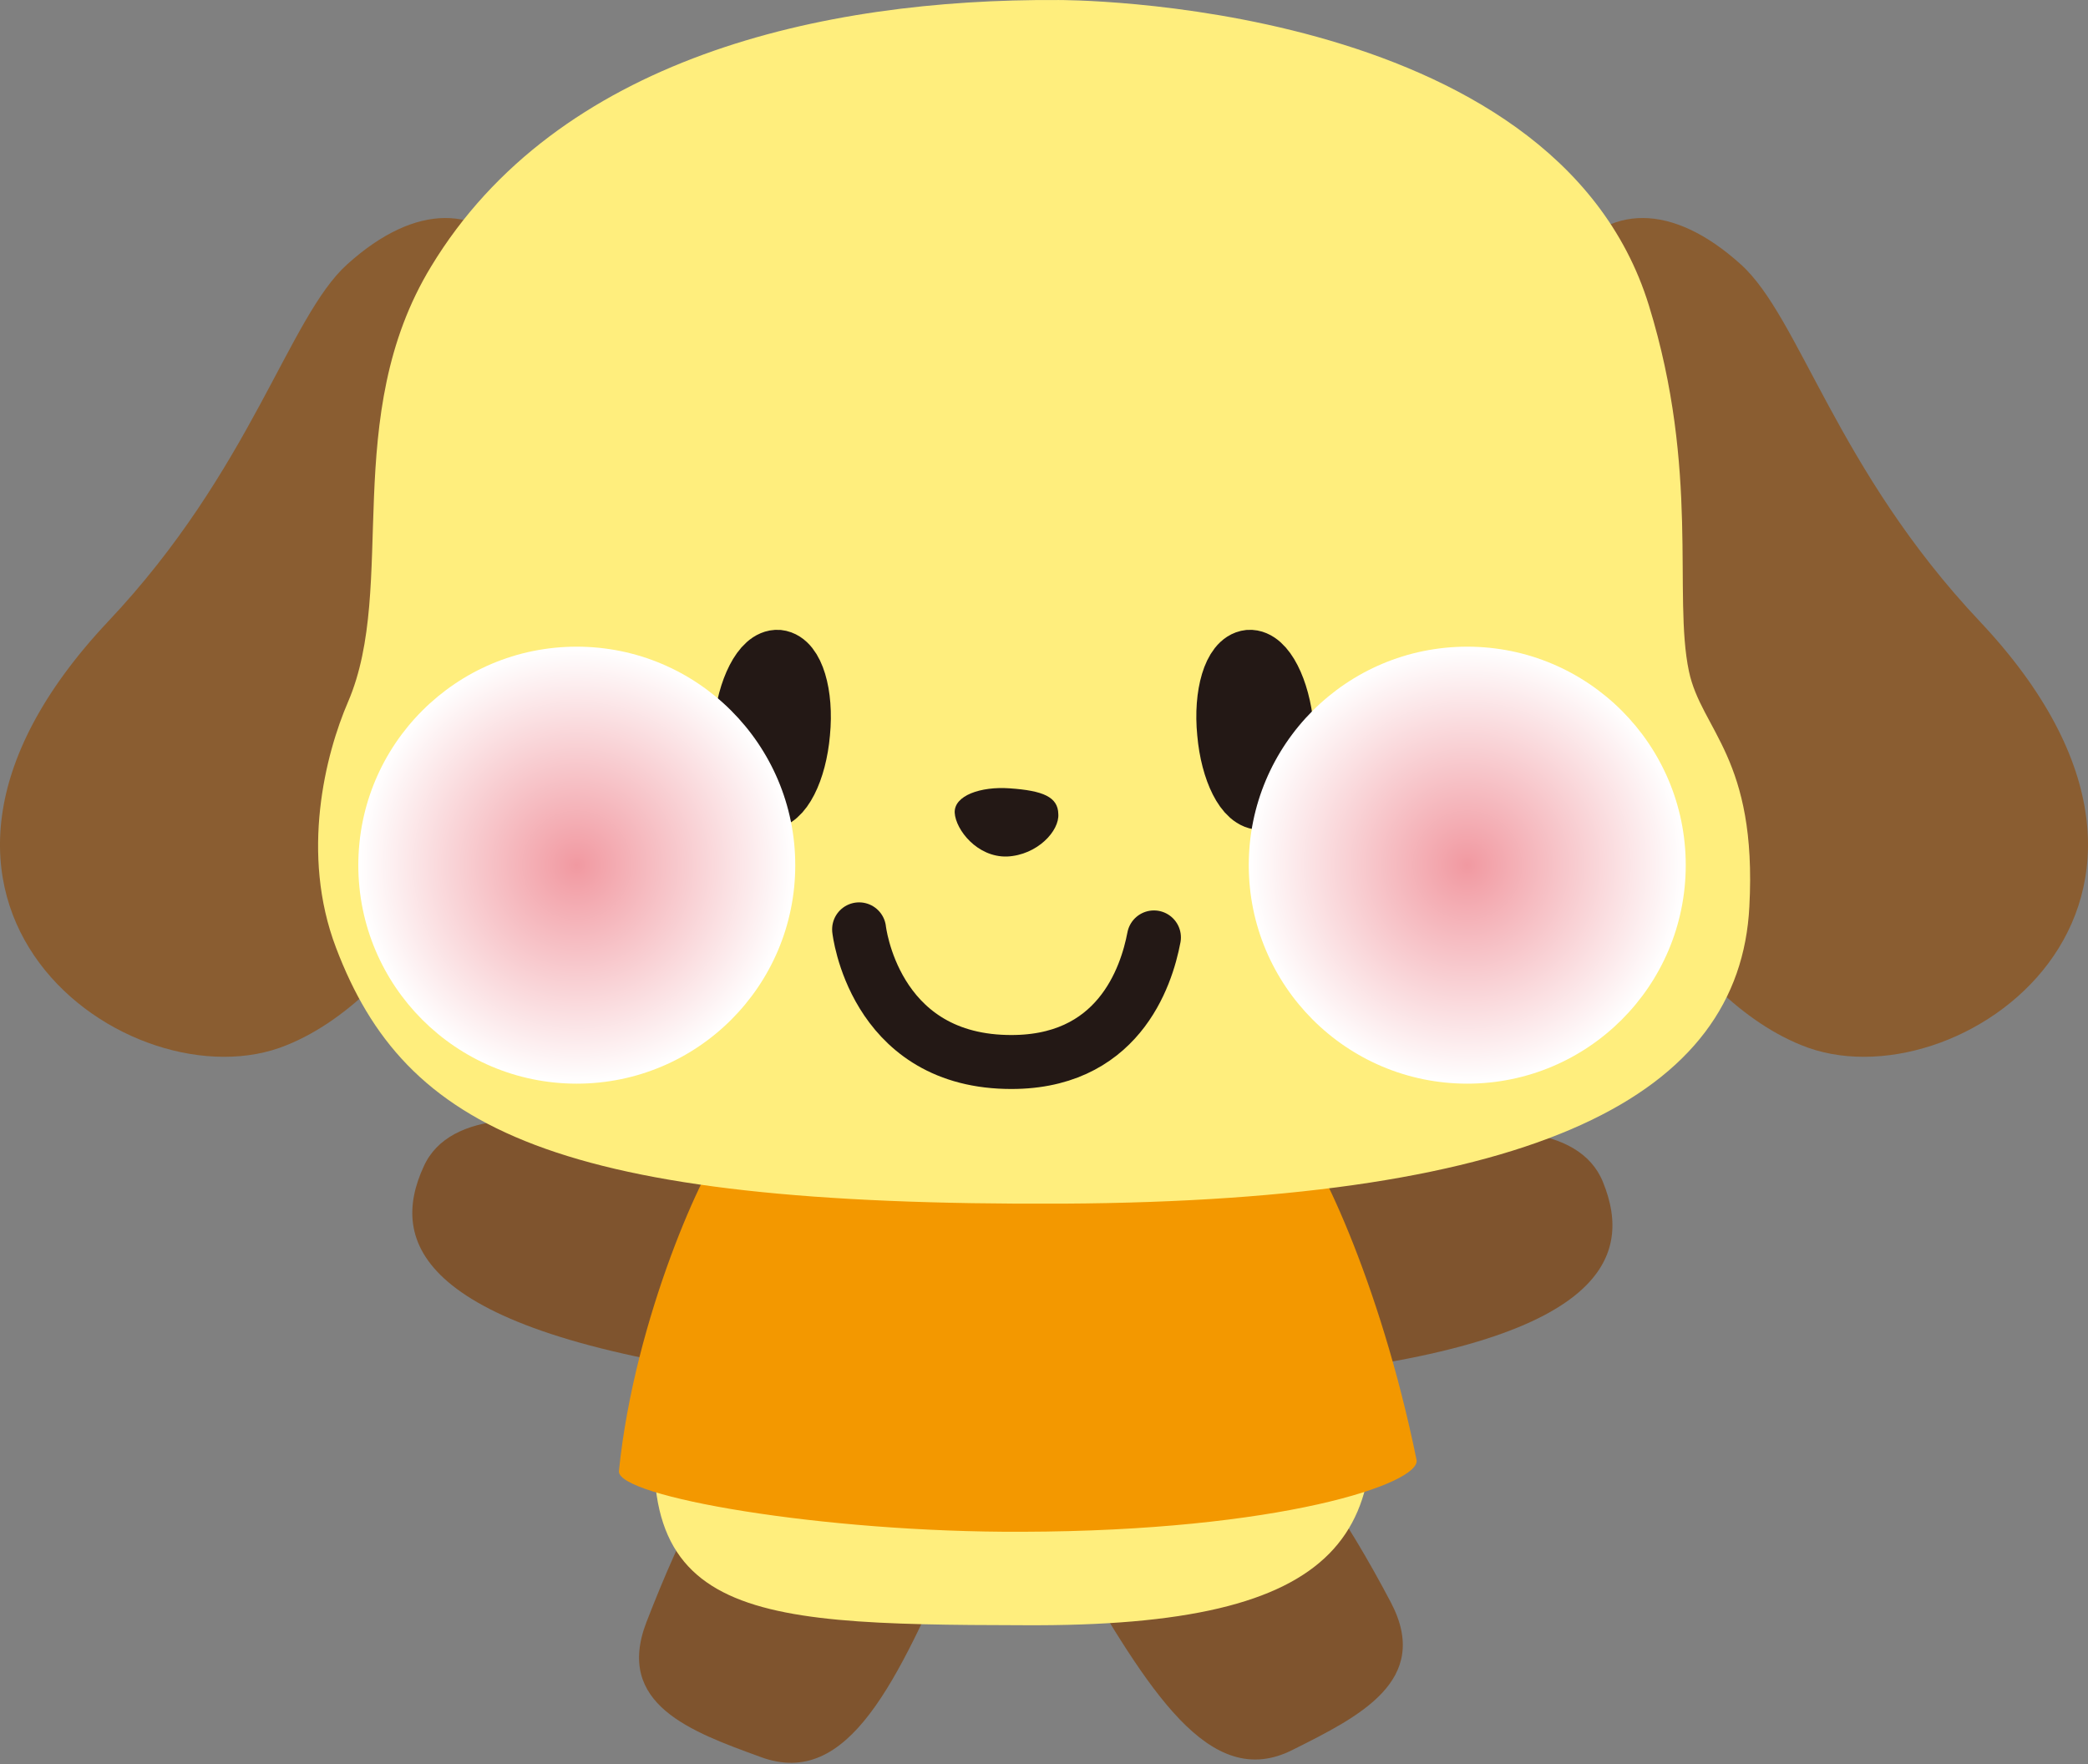
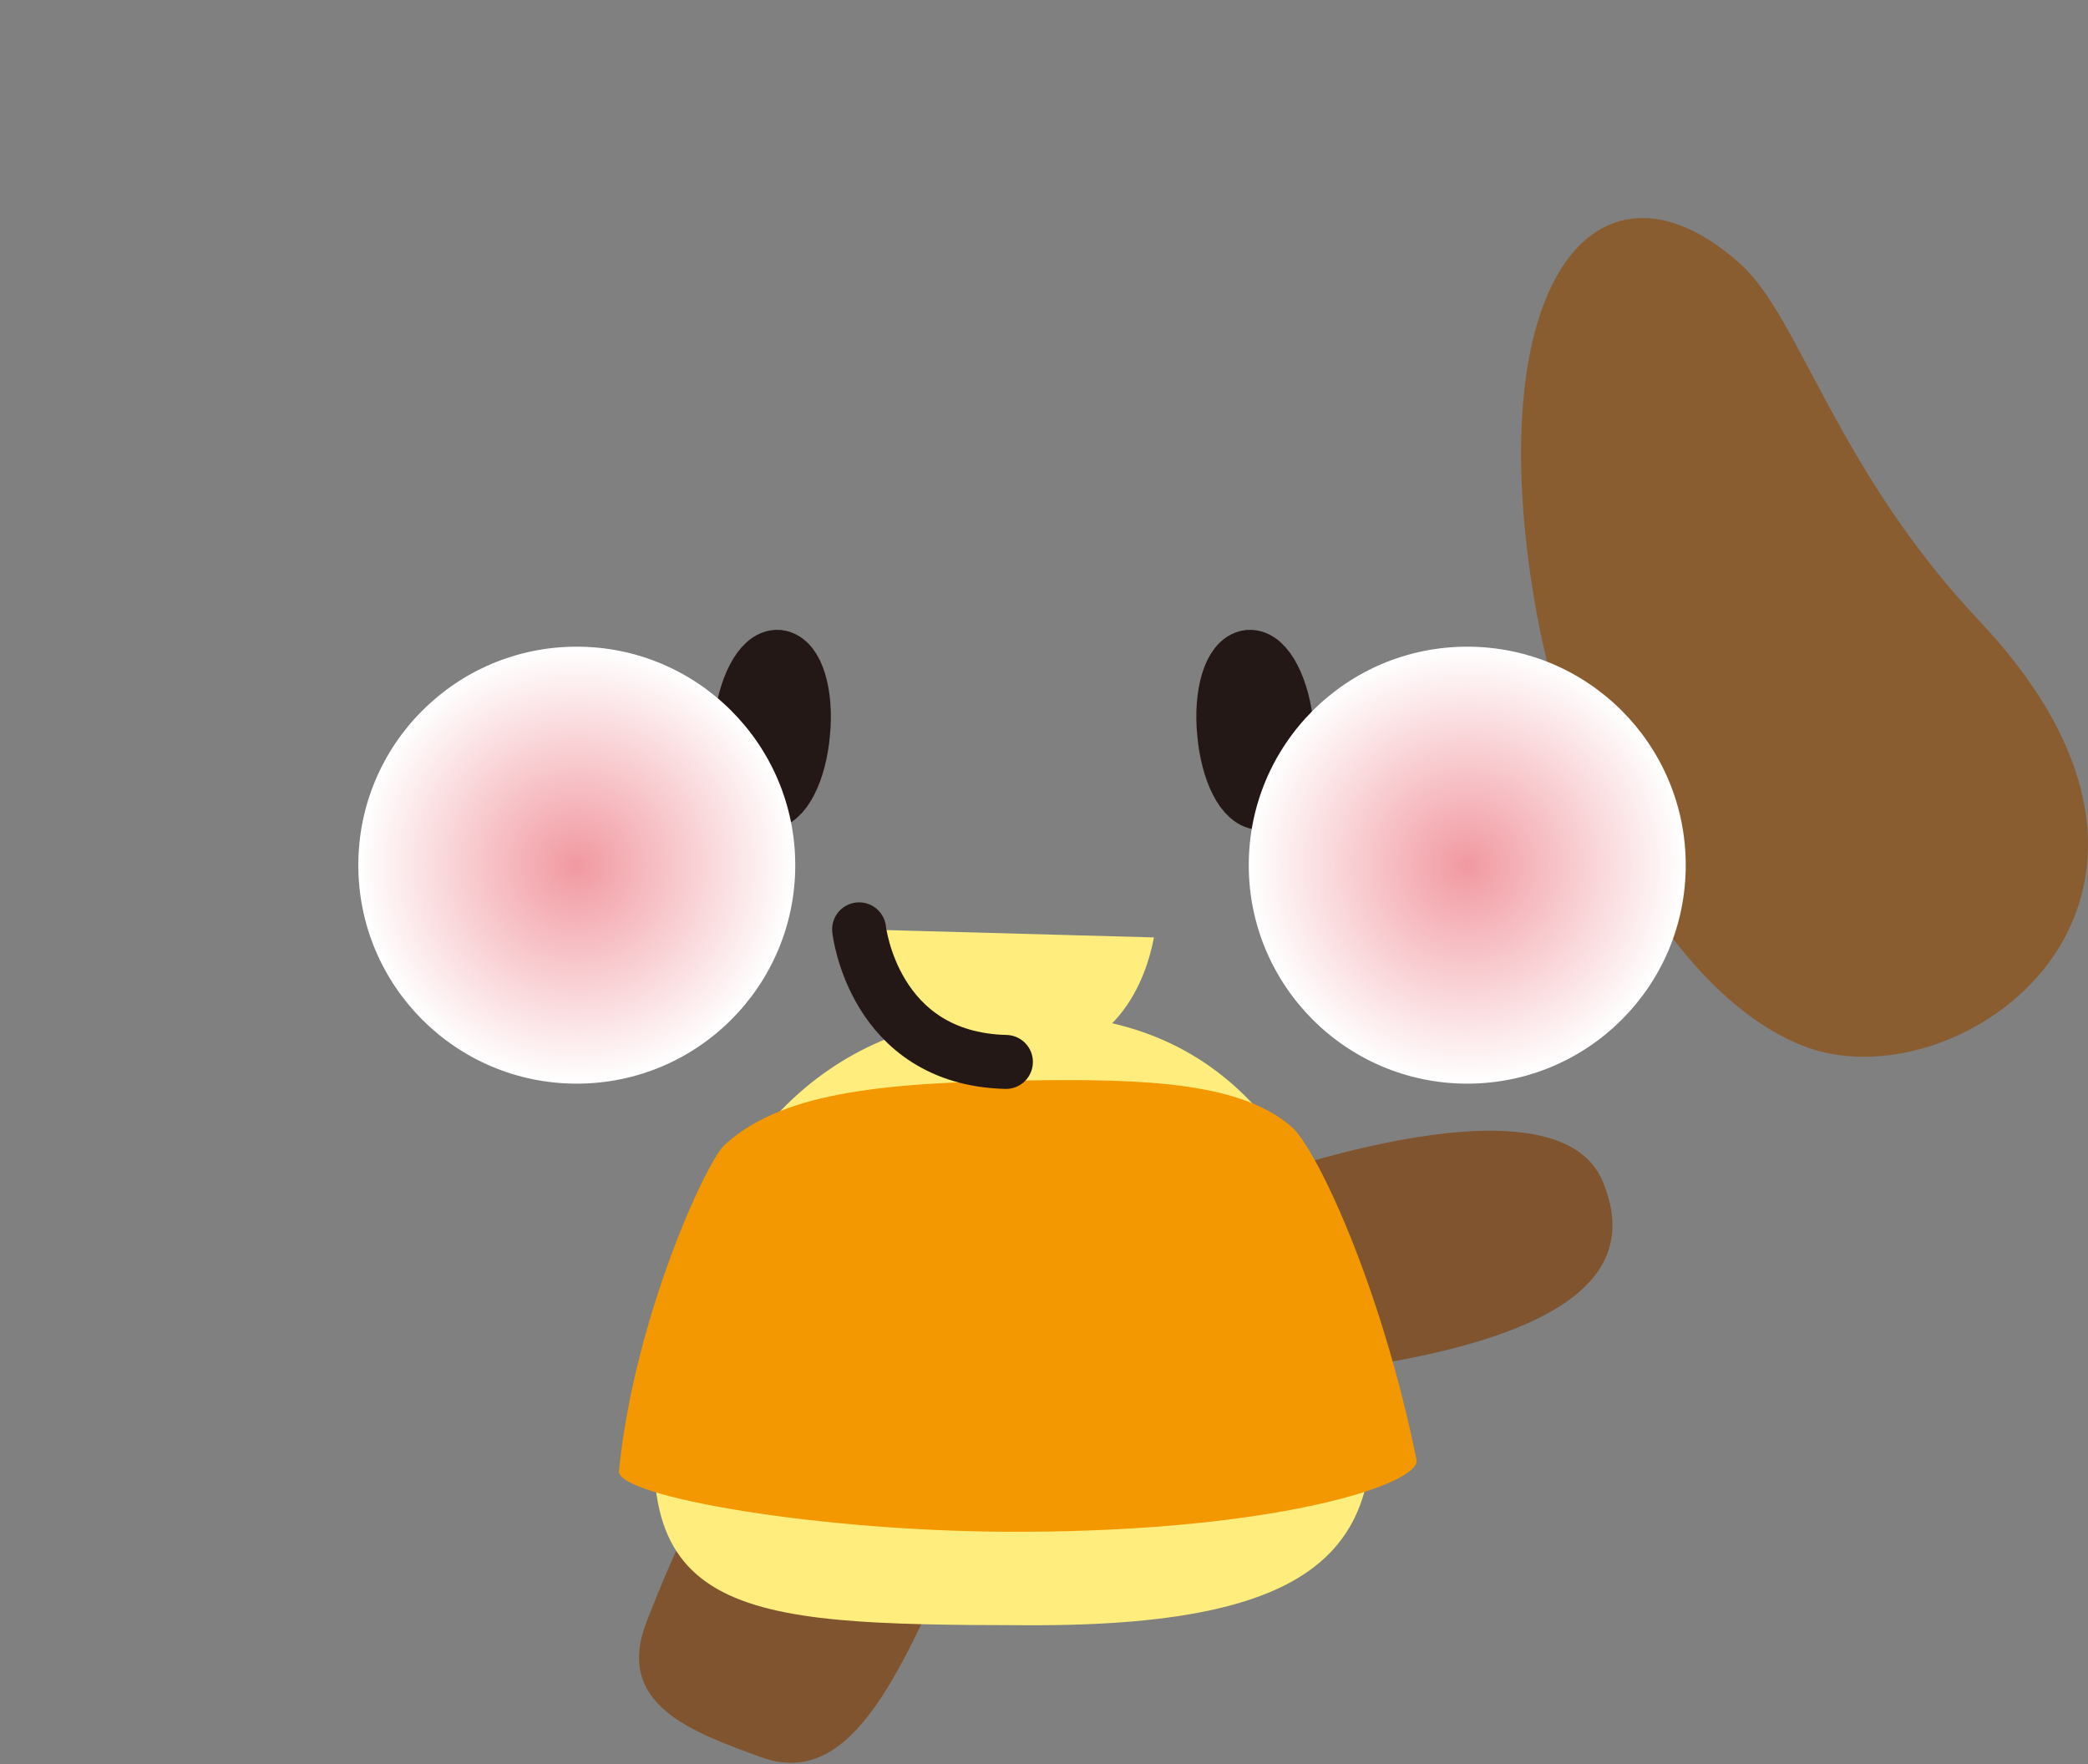
<svg xmlns="http://www.w3.org/2000/svg" data-bbox="0 0.001 200 168.847" viewBox="0 0 200 169" height="169" width="200" data-type="ugc">
  <rect x="0" y="0" width="200" height="169" fill="#808080" stroke="none" />
  <g>
-     <path fill="#8A5D31" d="M27.47 100.102c-14.815 6.11-42.61-13.487-17.123-40.564 13.74-14.55 17.28-29.153 22.91-34.22 13.183-11.897 24.792.667 19.91 31.37-3.234 20.196-13.726 38.584-25.697 43.414" />
    <path fill="#8A5D31" d="M172.531 100.102c14.813 6.11 42.609-13.487 17.122-40.564-13.74-14.55-17.273-29.153-22.915-34.22-13.181-11.897-24.787.667-19.904 31.37 3.233 20.196 13.73 38.584 25.697 43.414" />
    <path fill="#7F542E" d="M72.849 168.285c-6.663-2.424-13.963-5.048-10.932-12.905 6.987-18.059 13.594-25.483 18.945-23.962 8.27 2.525 16.052 4.828 10.815 16.601-5.687 12.843-10.356 23.421-18.828 20.266" />
-     <path fill="#7F542E" d="M75.873 113.551s-30.28-12.917-35.291-1.818c-3.299 7.175-.71 15.633 30.665 19.976z" />
-     <path fill="#7F542E" d="M123.855 167.586c6.33-3.172 13.289-6.612 9.382-14.081-9.017-17.128-17.019-23.601-22.153-21.473-7.912 3.453-14.806 6.501-8.257 17.577 7.133 12.117 12.986 22.098 21.028 17.977" />
    <path fill="#7F542E" d="M118.211 113.631s30.769-11.698 35.327-.418c2.991 7.313.077 15.64-31.444 18.717z" />
    <path fill="#FFEE7D" d="M63.716 130.181c-4.802 24.782 6.665 25.433 34.29 25.486 31.021.198 36.495-8.824 31.986-28.981-6.052-26.551-21.766-30.026-33.582-29.481-8.736.18-27.048 3.774-32.694 32.976" />
    <path fill="#F39800" d="M123.785 107.998c2.167 1.91 8.373 14.551 11.899 31.827.453 2.263-13.112 6.827-37.79 6.892-19.045.081-38.858-3.365-38.61-5.82 1.5-14.848 8.392-29.627 10.091-31.201 5.308-4.923 14.582-5.988 28.612-6.203 12.086-.207 21.01.248 25.798 4.505" />
-     <path fill="#FFEE7D" d="M101.303.002s47.539-.301 56.64 29.264c4.892 15.863 2.296 27.759 3.832 35.031 1.195 5.658 6.549 8.282 5.788 22.544-.919 18.053-20.148 28.198-65.72 28.446-48.63.242-63.032-7.052-69.658-24.514-3.43-9.004-1.017-18.52 1.155-23.552 4.766-11.074-.802-27.323 7.962-41.708C53.388 5.57 78.688-.132 101.303.003" />
    <path stroke-linejoin="round" stroke-linecap="round" stroke-width="5.804" stroke="#231815" fill="#231815" d="M73.326 76.577c1.51.132 2.965-2.752 3.281-6.397.361-3.689-.597-6.795-2.086-6.95-1.435-.102-2.944 2.77-3.282 6.444-.336 3.702.623 6.802 2.086 6.903z" />
-     <path fill="#231815" d="M101.37 77.967c.122 1.605-1.996 3.934-4.907 4.073-2.86.082-4.919-2.56-5.016-4.188-.078-1.666 2.52-2.541 5.259-2.344 3.207.22 4.632.826 4.664 2.459" />
    <path stroke-linejoin="round" stroke-linecap="round" stroke-width="5.804" stroke="#231815" fill="#231815" d="M120.838 76.577c-1.502.132-2.95-2.752-3.268-6.397-.366-3.689.591-6.795 2.082-6.95 1.438-.102 2.942 2.77 3.283 6.444.33 3.702-.62 6.802-2.096 6.903z" />
    <path fill="#FFEE7D" d="M82.29 89.015s1.35 12.381 14.062 12.699c10.739.289 13.465-8.162 14.178-11.926" />
-     <path stroke-linejoin="round" stroke-linecap="round" stroke-width="5.169" stroke="#231815" d="M82.29 89.015s1.35 12.381 14.062 12.699c10.739.289 13.465-8.162 14.178-11.926" fill="none" />
+     <path stroke-linejoin="round" stroke-linecap="round" stroke-width="5.169" stroke="#231815" d="M82.29 89.015s1.35 12.381 14.062 12.699" fill="none" />
    <path fill="url(#926a2c09-e001-4317-a2d5-e6b2b9ffad53)" d="M76.174 82.867c0 11.566-9.373 20.928-20.933 20.928s-20.92-9.364-20.92-20.928S43.684 61.94 55.24 61.94c11.555 0 20.933 9.365 20.933 20.927" style="mix-blend-mode:multiply" />
    <path fill="url(#0f148040-2c39-4581-b6c8-ec842b129129)" d="M161.469 82.867c0 11.566-9.373 20.928-20.928 20.928-11.554 0-20.928-9.364-20.928-20.928s9.37-20.927 20.928-20.927 20.928 9.365 20.928 20.927" style="mix-blend-mode:multiply" />
    <defs fill="none">
      <radialGradient gradientTransform="translate(55.247 82.868)scale(20.927)" gradientUnits="userSpaceOnUse" r="1" cy="0" cx="0" id="926a2c09-e001-4317-a2d5-e6b2b9ffad53">
        <stop stop-color="#F199A1" offset=".001" />
        <stop stop-color="#ffffff" offset="1" />
      </radialGradient>
      <radialGradient gradientTransform="translate(140.541 82.868)scale(20.928)" gradientUnits="userSpaceOnUse" r="1" cy="0" cx="0" id="0f148040-2c39-4581-b6c8-ec842b129129">
        <stop stop-color="#F199A1" offset=".001" />
        <stop stop-color="#ffffff" offset="1" />
      </radialGradient>
    </defs>
  </g>
</svg>